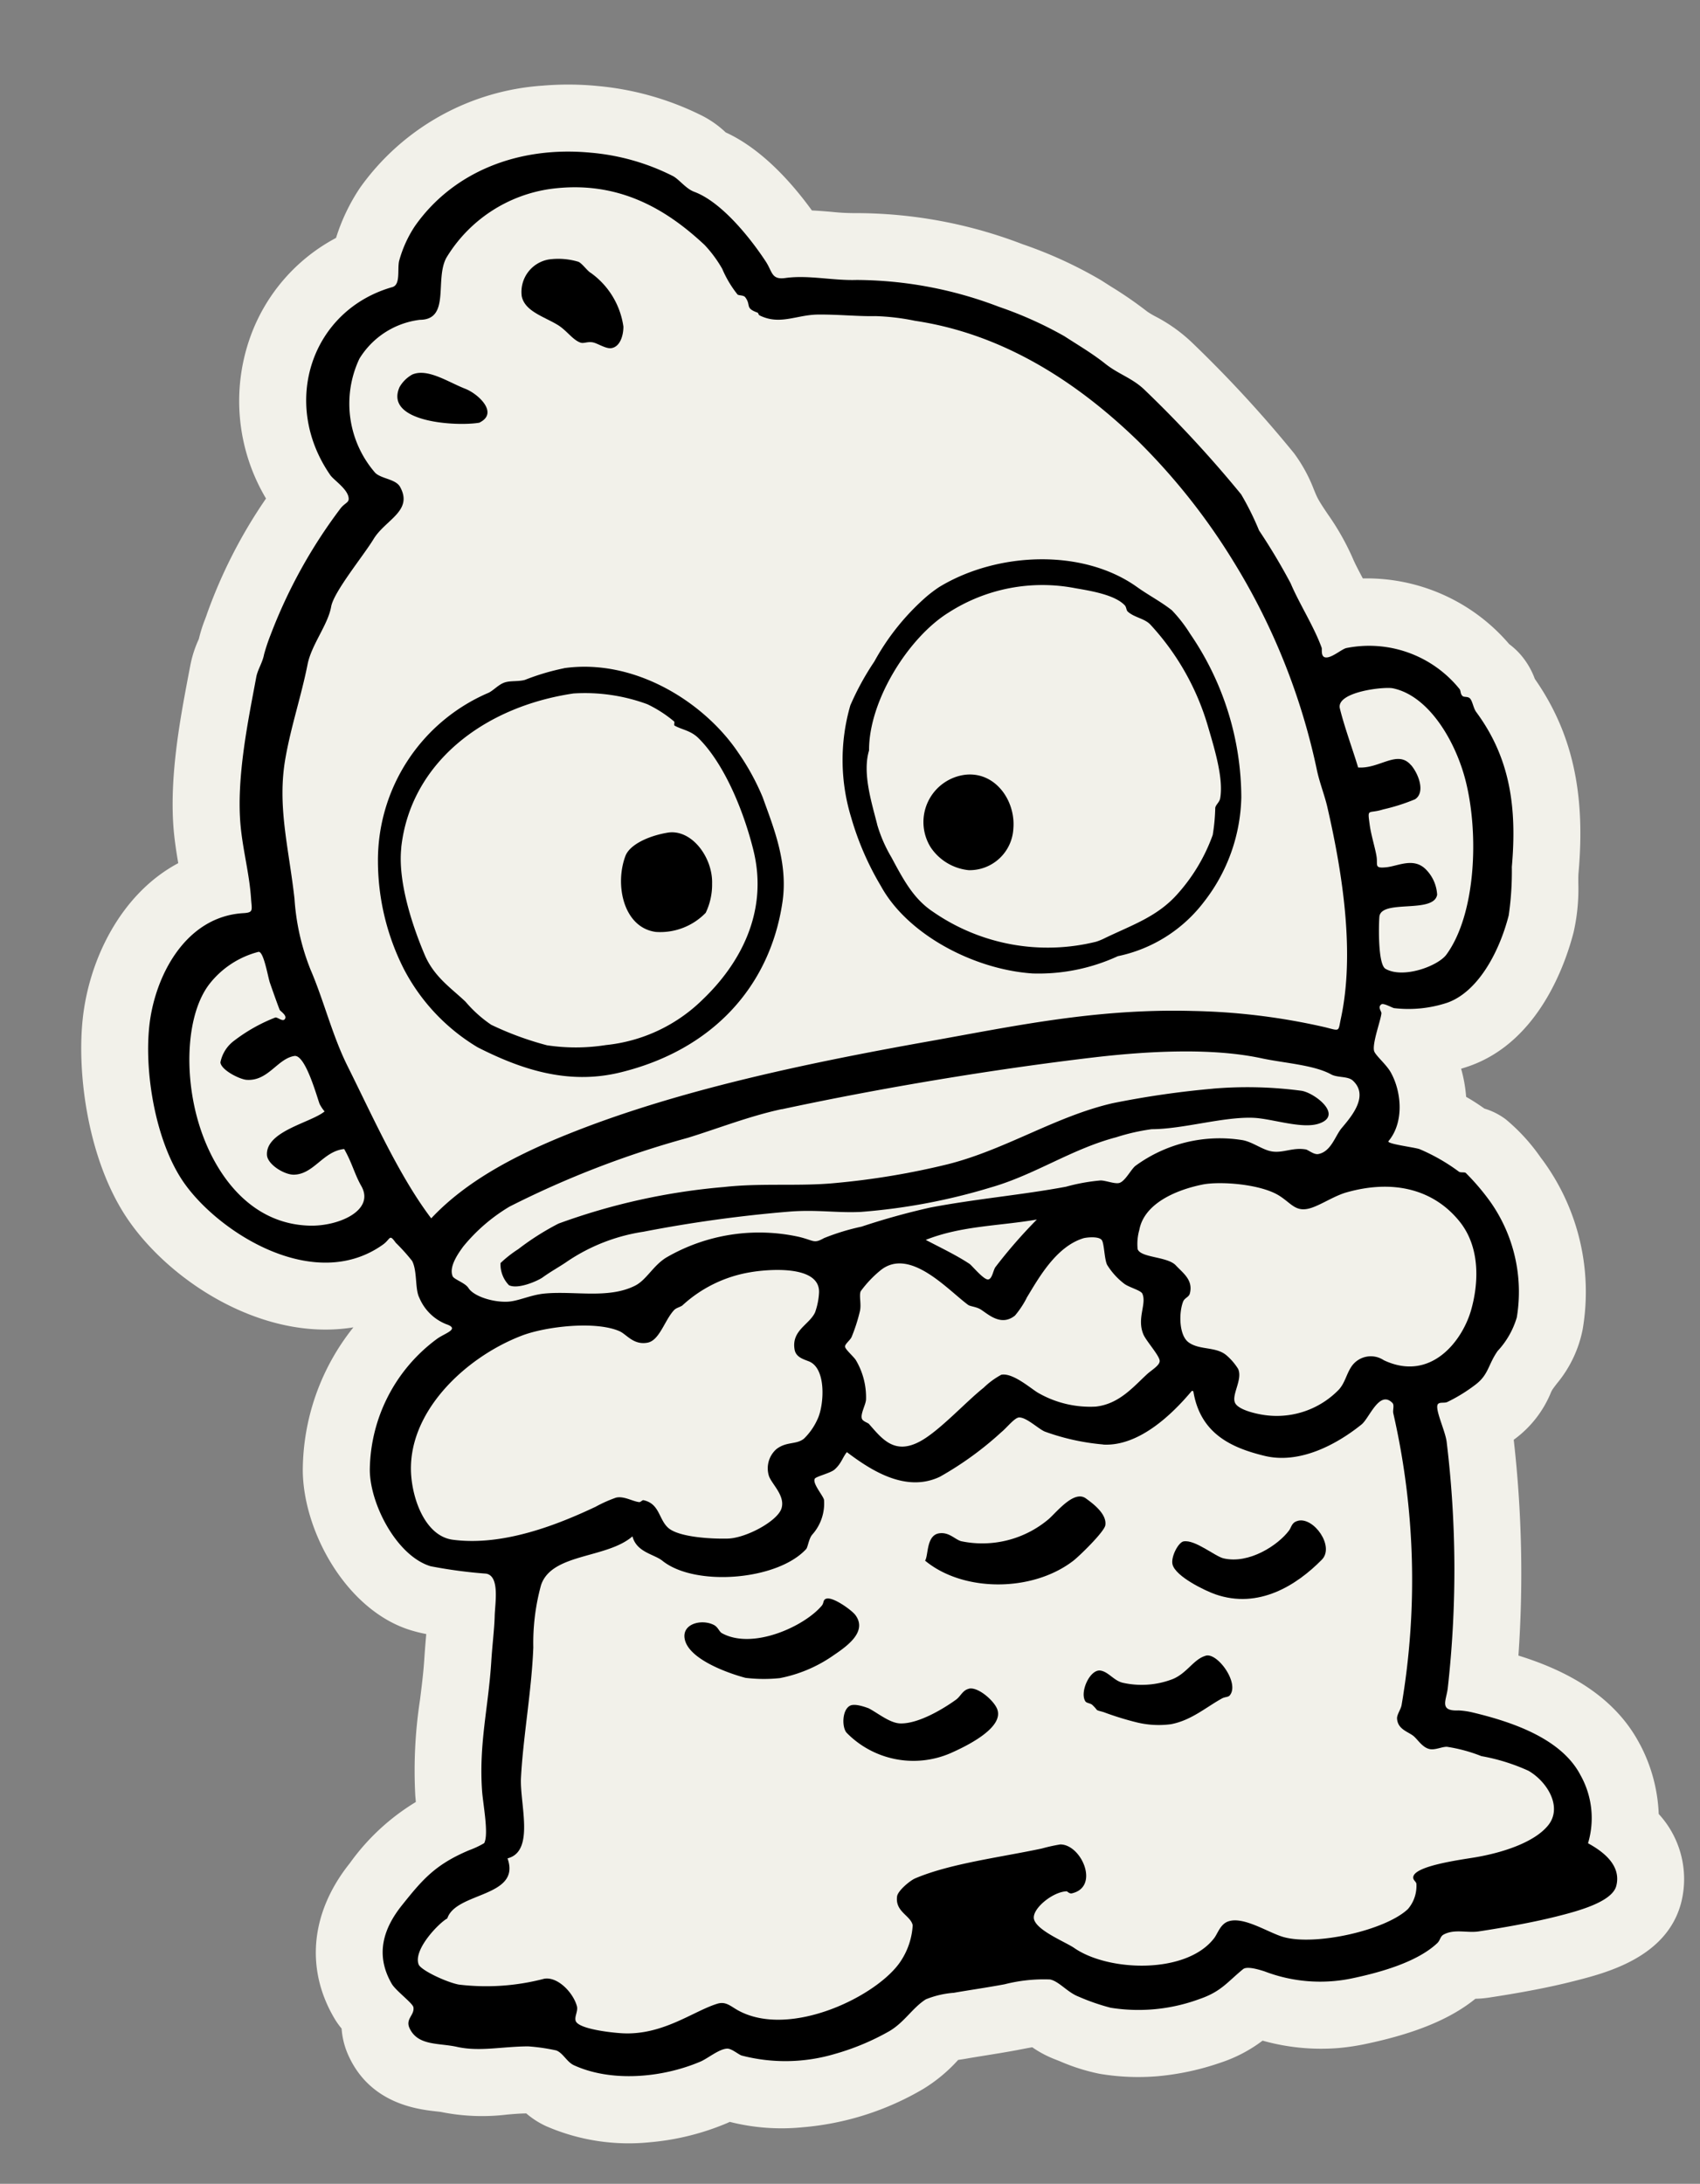
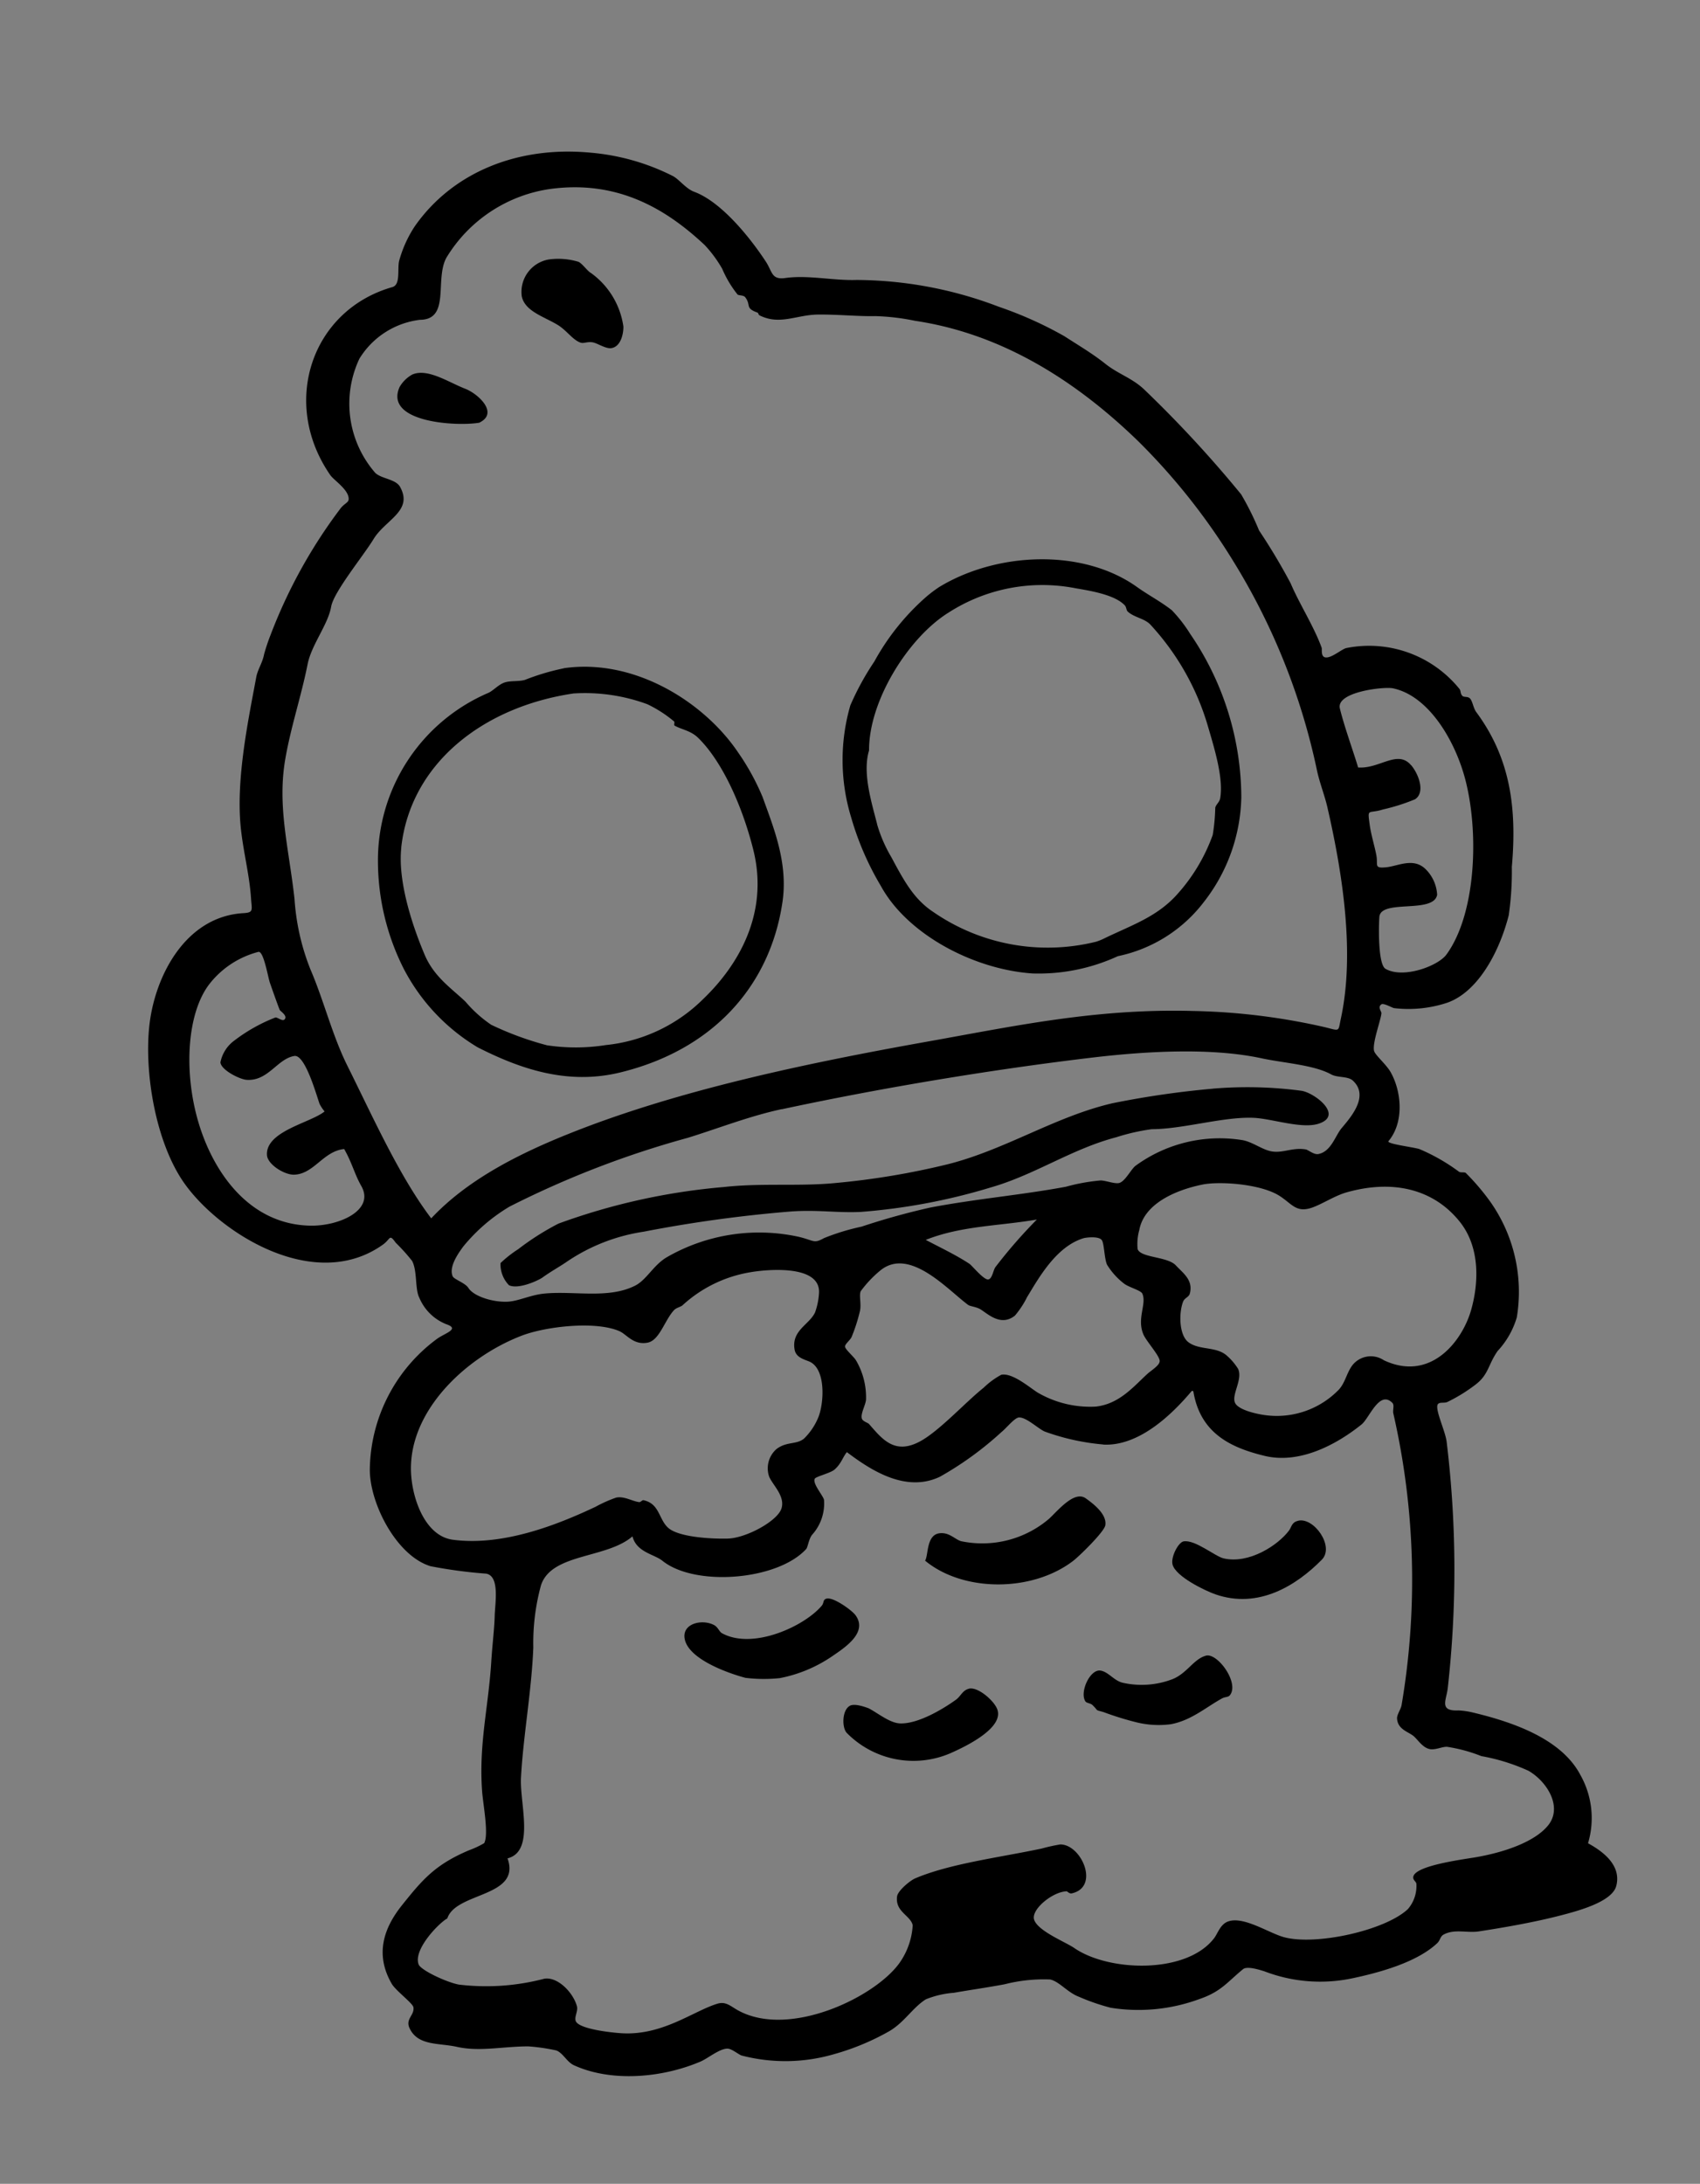
<svg xmlns="http://www.w3.org/2000/svg" width="133.308" height="171.205" viewBox="0 0 133.308 171.205">
  <rect x="0" y="0" width="133.308" height="171.205" fill="#808080" stroke="none" />
  <g transform="matrix(0.996, -0.087, 0.087, 0.996, 0, 10.432)">
-     <path d="M117.133,137.044c-1.706-4.1-5.5-6.366-8.879-7.748a92.716,92.716,0,0,0,1.105-16.888l.135-.084a8.588,8.588,0,0,0,3.053-3.277,1.866,1.866,0,0,1,.189-.31c.126-.151.252-.287.371-.42a9.486,9.486,0,0,0,2.4-4.093,17.467,17.467,0,0,0-1.951-13.417l-.151-.24a14.975,14.975,0,0,0-2.478-3.243,5.319,5.319,0,0,0-1.6-.989c-.012-.011-.026-.023-.039-.035-.359-.3-.781-.646-1.308-1.005a11.139,11.139,0,0,0-.2-2.233c.254-.051.5-.109.741-.172,5.531-1.468,8.123-7.291,8.981-9.725a15.316,15.316,0,0,0,.7-3.771c.026-.3.046-.581.088-.83,1.107-6.212.459-11.014-2.091-15.45a6.1,6.1,0,0,0-.935-1.975,5.656,5.656,0,0,0-.828-.914,14.7,14.7,0,0,0-10.991-6.133c-.247-.594-.5-1.172-.671-1.709a19.852,19.852,0,0,0-1.618-3.532c-.238-.433-.482-.862-.674-1.3-.1-.235-.175-.489-.254-.736a12,12,0,0,0-1.3-2.967,96.793,96.793,0,0,0-7.17-9.291,12.441,12.441,0,0,0-2.716-2.336,6.414,6.414,0,0,1-.622-.448,30.986,30.986,0,0,0-2.68-2.215l-.706-.543a33.7,33.7,0,0,0-5.89-3.352,36.5,36.5,0,0,0-12.925-3.578,16.921,16.921,0,0,1-1.767-.252c-.485-.084-1-.173-1.543-.247-1.317-2.2-3.45-5.123-6.2-6.683a7.937,7.937,0,0,0-1.723-1.461A22.93,22.93,0,0,0,47,.4,23.5,23.5,0,0,0,42.742,0,19.152,19.152,0,0,0,27.765,6.722a15.171,15.171,0,0,0-2.224,3.762,14.218,14.218,0,0,0-7.392,7.186,14.938,14.938,0,0,0,.142,12.694,39.2,39.2,0,0,0-5.4,8.611c-.063.151-.131.289-.193.417a11.162,11.162,0,0,0-.606,1.466l-.042.084a8.872,8.872,0,0,0-.8,1.9L11,43.723c-.933,3.319-2.21,7.867-2.184,12.065.009.862.067,1.7.13,2.461C4.275,60.235,1.324,65.138.418,69.767c-.851,4.345-.532,11.207,2.179,16,2.806,4.958,9.156,9.975,15.867,9.975.336,0,.667-.011,1-.037a18.054,18.054,0,0,0-4.932,10.841c-.382,4.809,2.49,11.27,7.375,13.222a11.586,11.586,0,0,0,1.158.394l-.014.072c-.1.569-.2,1.159-.292,1.744-.172,1.156-.406,2.221-.63,3.27a36.663,36.663,0,0,0-1.025,7.461c0,.145,0,.313,0,.5a17.5,17.5,0,0,0-5.581,4.336c-3.363,3.522-4.2,7.869-2.3,11.925a6.305,6.305,0,0,0,.534.932,6.169,6.169,0,0,0,.366,2.194c1.385,3.877,5.018,4.625,6.389,4.907.184.039.377.068.553.124a16.226,16.226,0,0,0,5.044.623c.478,0,.974,0,1.485.039l.012,0a6.613,6.613,0,0,0,1.466,1.133,16.255,16.255,0,0,0,8.019,1.965,19.978,19.978,0,0,0,6.116-.961c.084-.028.165-.056.245-.086a16.548,16.548,0,0,0,5.673.919,22.294,22.294,0,0,0,9.655-2.165,12.328,12.328,0,0,0,2.9-2l.037-.035c.222-.012.431-.025.6-.04.434-.04.935-.075,1.471-.114.827-.06,1.725-.124,2.6-.21l.285-.03c.282-.028.594-.063.921-.088a8.542,8.542,0,0,0,1.66,1.079l.377.187a15.578,15.578,0,0,0,3.039,1.264,18.244,18.244,0,0,0,4.578.587,20.758,20.758,0,0,0,4.954-.63,11.336,11.336,0,0,0,3.434-1.433,16.957,16.957,0,0,0,5.89,1.095,17.891,17.891,0,0,0,2.07-.124c3.97-.471,6.846-1.366,8.953-2.79.18.012.361.018.543.018s.34-.005.513-.016c2.625-.166,4.883-.4,6.706-.7,2.62-.422,7.5-1.21,8.982-5.431a7.535,7.535,0,0,0-1.158-7.054,12.741,12.741,0,0,0-1-5.59" transform="translate(0)" fill="#f2f1ea" fill-rule="evenodd" />
    <path d="M25.012,7.78a5.467,5.467,0,0,1,2.3.384c.277.144.655.806.9.958a6.255,6.255,0,0,1,2.172,4.412c-.051.63-.363,1.546-1.086,1.6-.427.032-1.039-.469-1.406-.576-.406-.117-.716.042-.96-.063-.594-.256-1-1.047-1.662-1.536-1.032-.758-2.482-1.291-2.622-2.492A2.582,2.582,0,0,1,25.012,7.78" transform="translate(17.005 5.84)" fill-rule="evenodd" />
    <path d="M18.026,12.409c1.243-.4,2.753.842,4.026,1.471.972.478,2.389,2.039,1.025,2.685-.011.007-.158.068-.128.065-1.779.159-7.482-.66-6.009-3.326a2.606,2.606,0,0,1,1.086-.895" transform="translate(12.546 9.265)" fill-rule="evenodd" />
    <path d="M29.913,26.073c5.636-.3,10.769,3.667,13.044,7.8a18.646,18.646,0,0,1,1.6,3.644c.625,2.394,1.552,5.273.83,8.313C43.851,52.3,38.942,56.92,31.511,58.043c-4.193.632-7.762-.968-10.933-2.942a15.488,15.488,0,0,1-5.243-6.648,18.785,18.785,0,0,1-1.278-8.569,14.287,14.287,0,0,1,9.783-12.4c.4-.142.849-.587,1.342-.7.473-.112,1.075.039,1.6-.063a18.306,18.306,0,0,1,3.133-.641M15.974,38.989c-.489,2.464.24,5.881,1.088,8.5.58,1.8,1.834,2.786,2.877,3.963a9.947,9.947,0,0,0,1.853,1.982,24.515,24.515,0,0,0,4.219,1.982,15.1,15.1,0,0,0,4.6.384,12.642,12.642,0,0,0,7.93-2.94c2.951-2.377,5.736-6.228,4.921-11.317-.529-3.32-1.753-7-3.517-9.081-.56-.662-1.233-.767-1.79-1.151-.051-.035.046-.271,0-.319a9.828,9.828,0,0,0-1.981-1.536,14.173,14.173,0,0,0-5.692-1.342c-7.193.429-13.228,4.389-14.513,10.869" transform="translate(10.505 19.577)" fill-rule="evenodd" />
-     <path d="M42.161,32.383c2.331-.009,3.7,2.387,3.326,4.539a3.438,3.438,0,0,1-3.772,2.94A4.085,4.085,0,0,1,38.9,37.817a3.738,3.738,0,0,1,3.259-5.434" transform="translate(28.945 24.33)" fill-rule="evenodd" />
-     <path d="M28.77,33.81c1.909-.145,3.371,2.249,3.133,4.284a5.107,5.107,0,0,1-.7,2.238,4.963,4.963,0,0,1-4.03,1.151c-2.494-.56-2.9-3.96-1.855-6.138.42-.874,1.982-1.422,3.454-1.534" transform="translate(18.616 25.397)" fill-rule="evenodd" />
    <path d="M74.787,47.352a32.15,32.15,0,0,1,6.905.769c1.009.238,3.152,2.2,1.151,2.685-1.359.331-3.611-.7-5.053-.895-2.341-.312-5.59.4-8.054.191a16.1,16.1,0,0,0-2.813.385c-3.594.616-6.606,2.377-10.166,3.068a47.477,47.477,0,0,1-10.3,1.023c-1.867-.067-3.461-.5-5.625-.511a105.345,105.345,0,0,0-11.508.576,14.553,14.553,0,0,0-6.138,1.79c-.583.338-1.368.68-2.047,1.088-.371.222-1.979.792-2.685.384a2.349,2.349,0,0,1-.511-1.79,9.115,9.115,0,0,1,1.471-.96,20.719,20.719,0,0,1,3.326-1.727A50.1,50.1,0,0,1,35.914,51.7c2.972-.072,5.865.473,8.7.448a59.991,59.991,0,0,0,8.951-.7c4.637-.751,8.727-3,13.3-3.643a71.533,71.533,0,0,1,7.928-.45" transform="translate(13.455 35.573)" fill-rule="evenodd" />
    <path d="M35.711,68.984c.313-.408.259-2.033,1.343-2.044.746-.012,1.128.576,1.6.765a8.071,8.071,0,0,0,7.033-1.151c.732-.562,2.166-2.063,3.005-1.343.525.45,1.562,1.375,1.343,2.238-.13.51-2.27,2.254-2.751,2.557-3.426,2.184-8.814,1.7-11.571-1.023" transform="translate(26.829 48.851)" fill-rule="evenodd" />
    <path d="M56.843,66.961c1.254-.2,2.7,2.252,1.6,3.2C56.286,72,53.153,73.616,49.875,72.14c-.73-.329-2.977-1.643-3.135-2.622-.095-.592.6-1.688,1.021-1.727.912-.077,2.357,1.389,3.009,1.6,1.951.637,4.347-.658,5.3-1.725.236-.261.252-.622.769-.7" transform="translate(35.109 50.3)" fill-rule="evenodd" />
    <path d="M36.008,68.6c.518-.152,1.923,1.061,2.175,1.471.9,1.462-1.084,2.49-2.11,3.07a10.962,10.962,0,0,1-4.219,1.342,12.017,12.017,0,0,1-2.687-.256c-1.257-.452-4.243-1.793-4.475-3.389-.187-1.282,1.457-1.529,2.364-.96.32.2.37.564.576.7,2.291,1.536,6.5.025,7.991-1.471.2-.2.114-.433.384-.511" transform="translate(18.54 51.534)" fill-rule="evenodd" />
    <path d="M52.079,72.618c.933-.166,2.461,2.38,1.6,3.261-.138.144-.378.077-.639.193-1.3.574-2.539,1.5-4.156,1.662a7.27,7.27,0,0,1-2.685-.385A23.6,23.6,0,0,1,43.7,76.328c-.73-.277-.327-.075-.83-.639-.128-.144-.431-.175-.513-.32-.415-.751.587-2.532,1.408-2.3.6.166.946.849,1.6,1.086a6.76,6.76,0,0,0,3.965.065c1.173-.368,1.776-1.424,2.75-1.6" transform="translate(31.752 54.553)" fill-rule="evenodd" />
    <path d="M41.477,73.166c.681-.1,1.793,1.012,2.047,1.725.564,1.592-2.883,2.835-3.963,3.2a7.332,7.332,0,0,1-7.93-2.3c-.359-.44-.228-1.846.448-2.11.471-.182,1.5.384,1.406.32.7.44,1.552,1.3,2.366,1.408,1.42.179,3.506-.853,4.539-1.471.4-.24.571-.692,1.086-.767" transform="translate(23.618 54.966)" fill-rule="evenodd" />
    <path d="M55.328,54.622a14.867,14.867,0,0,1-6.778.767c-4.567-.713-9.515-3.9-11.254-7.865a22.782,22.782,0,0,1-1.855-5.562,15.4,15.4,0,0,1,.7-8.76,21.27,21.27,0,0,1,2.173-3.259,18.657,18.657,0,0,1,4.539-4.732,10.623,10.623,0,0,1,1.025-.639c4.751-2.356,11.483-2.067,15.473,1.343.844.722,1.729,1.275,2.557,2.046a11.272,11.272,0,0,1,1.278,1.982,22.8,22.8,0,0,1,2.877,13.107,13.769,13.769,0,0,1-3.644,7.928,11.394,11.394,0,0,1-7.1,3.644m-17.9-11.956a11.126,11.126,0,0,0,.895,2.685c.823,1.928,1.471,3.415,2.877,4.539a15.793,15.793,0,0,0,12.532,3.454,4.371,4.371,0,0,0,.639-.193c2.231-.855,4.268-1.313,6.01-2.94a14.042,14.042,0,0,0,3.2-4.412,15.042,15.042,0,0,0,.384-2.11c.07-.24.366-.4.448-.7.408-1.511-.1-3.893-.448-5.627a19.965,19.965,0,0,0-3.835-8.44c-.427-.517-1.193-.643-1.664-1.152-.112-.121-.068-.356-.191-.51-.688-.876-2.5-1.349-3.709-1.664a13.6,13.6,0,0,0-10.1,1.025c-3.3,1.664-6.842,6.334-7.161,10.229-.68,1.7-.168,4.018.128,5.818" transform="translate(26.395 17.308)" fill-rule="evenodd" />
    <path d="M110.163,142.181c1.226.813,2.445,2.009,1.916,3.517-.438,1.25-3.257,1.723-4.858,1.982-2.016.324-4.363.522-6.2.639-.925.058-1.86-.373-2.75,0-.312.13-.3.419-.576.637-1.729,1.366-4.75,1.912-6.97,2.175a12.194,12.194,0,0,1-6.711-1.151c-.5-.212-1.345-.536-1.664-.321-1.324.9-1.869,1.615-3.644,2.046a13.822,13.822,0,0,1-6.967.065,16.8,16.8,0,0,1-2.431-1.088c-.841-.41-1.422-1.331-2.11-1.534a12.416,12.416,0,0,0-3.581.065c-1.429.14-2.93.221-4.028.319a7.266,7.266,0,0,0-2.236.32c-1.091.564-1.832,1.653-3.07,2.238a19.154,19.154,0,0,1-4.41,1.406,13.626,13.626,0,0,1-7.291-.511c-.257-.112-.739-.622-1.086-.639-.632-.033-1.58.636-2.173.83-3.126,1.021-7.116,1.011-9.911-.576-.532-.3-.764-1.028-1.28-1.278a14.993,14.993,0,0,0-2.173-.511c-2.074-.168-3.828.1-5.562-.447-1.392-.441-3.058-.329-3.58-1.79-.27-.753.492-.974.447-1.6-.023-.322-1.273-1.42-1.534-1.982-1.142-2.44-.222-4.436,1.343-6.074,1.772-1.856,2.862-2.946,5.627-3.835a7.039,7.039,0,0,0,1.214-.447c.433-.669.173-3.053.191-4.093.063-3.722,1.068-6.494,1.6-10.039.189-1.259.469-2.56.576-3.517.11-.993.7-3.116-.384-3.391a37.336,37.336,0,0,1-4.284-.958c-2.555-1.023-4.306-5.231-4.091-7.928a12.92,12.92,0,0,1,6.137-9.783c.65-.4,1.912-.611.832-1.088a3.8,3.8,0,0,1-1.919-2.236c-.3-.7.033-2.105-.319-2.942A15.008,15.008,0,0,0,21.1,87.132c-.462-.778-.357-.327-1.023.063C14.341,90.561,7.259,85.06,4.921,80.928c-1.877-3.32-2.319-8.723-1.6-12.4.751-3.834,3.55-8.313,8.121-8.184.818.025.683-.172.7-1.086.042-1.918-.308-3.825-.32-5.755-.025-3.8,1.354-8.317,2.238-11.508.161-.583.592-1.089.767-1.727a14.642,14.642,0,0,1,.639-1.471,40.069,40.069,0,0,1,6.266-9.334c.4-.469.739-.438.767-.767.058-.72-1.037-1.557-1.278-1.981-3.41-5.986-.336-13.012,6.137-14.259.665-.128.5-1.329.7-1.982a9.417,9.417,0,0,1,1.471-2.622c3.32-3.953,8.6-5.585,14.257-4.539A17.606,17.606,0,0,1,50,5.676c.489.294.951,1.1,1.6,1.4,2.1,1,4.112,4.074,5.116,5.947.445.83.3,1.464,1.406,1.406,1.82-.095,3.683.536,5.562.639a31.582,31.582,0,0,1,10.933,3.068,30.223,30.223,0,0,1,4.923,2.75c.919.723,2.04,1.513,3.005,2.431s2.051,1.308,2.94,2.364a92.883,92.883,0,0,1,6.778,8.76,22.185,22.185,0,0,1,1.152,2.94,48.152,48.152,0,0,1,2.109,4.349c.524,1.627,1.532,3.538,1.982,5.242.032.121-.133.653.191.769.455.159,1.34-.517,1.729-.576a9.11,9.11,0,0,1,8.566,3.965c.112.152.014.378.193.574.116.126.422.046.576.256.173.24.189.771.382,1.086,2.3,3.755,2.562,7.639,1.727,12.342a23.8,23.8,0,0,1-.576,3.772c-1.007,2.86-2.944,5.75-5.371,6.392a9.674,9.674,0,0,1-4.219.065c-.123-.026-.779-.482-.958-.384-.347.187-.04.545-.065.7-.082.51-.916,2.235-.832,2.877.047.349.851,1.128,1.152,1.788.729,1.6.72,4.014-.639,5.371-.2.2,1.923.643,2.366.834a14.976,14.976,0,0,1,2.94,2.044c.131.091.42.049.51.128a18.07,18.07,0,0,1,1.729,2.431,12.254,12.254,0,0,1,1.278,9.207,6.589,6.589,0,0,1-1.727,2.494c-.853,1.018-.856,1.792-1.982,2.492a12.708,12.708,0,0,1-2.3,1.151c-.254.089-.632-.081-.769.13-.252.394.436,2.172.448,3.005a83.1,83.1,0,0,1-1.6,19.243c-.2.939-.848,1.727.7,1.792a6.108,6.108,0,0,1,1.088.256c3.1,1.032,6.762,2.669,7.991,5.625a6.873,6.873,0,0,1,.13,5.371M35.228,79.843c8.627-2.632,18.725-3.895,28.835-4.8,6.821-.609,13.348-1.445,20.907-.576A50.485,50.485,0,0,1,95.2,76.645c1.151.4.965.441,1.277-.576,1.529-4.944,1.149-11.168.385-16.622-.135-.958-.466-2.039-.576-3.07a51.263,51.263,0,0,0-5.053-16.688,49.945,49.945,0,0,0-6.648-10.1c-4.377-5.058-9.832-9.306-16.623-10.933a17.851,17.851,0,0,0-3.068-.637c-1.343-.086-2.918-.394-4.476-.513-1.676-.126-3.032.587-4.539-.319-.158-.1-.054-.193-.191-.256-.947-.445-.4-.6-.832-1.278-.11-.173-.478-.17-.576-.257a8.581,8.581,0,0,1-1.023-2.11A9.793,9.793,0,0,0,52.044,11.3c-2.72-3.03-6.284-5.669-11.637-5.434a11.405,11.405,0,0,0-8.63,4.667C30.7,12.151,31.69,15.4,29.282,15.2a6.485,6.485,0,0,0-4.988,2.622,8.261,8.261,0,0,0,.448,9.016c.427.522,1.562.625,1.853,1.277.881,1.977-1.377,2.461-2.429,3.9C23.282,33.224,20.7,35.857,20.394,37c-.375,1.4-1.8,2.837-2.236,4.347-.723,2.476-1.7,4.678-2.366,7.161-.991,3.676-.357,6.975-.256,11.061A18.142,18.142,0,0,0,16.3,65.2c.835,2.515,1.252,5.3,2.238,7.8,1.625,4.123,3.289,8.96,5.5,12.468,2.988-2.678,7-4.349,11.189-5.625M103.7,56.76c.546.779.921,2.242.065,2.687a15.291,15.291,0,0,1-2.559.574c-1.231.277-1.219-.278-1.152,1.151.046.874.324,2.082.322,2.622,0,.58-.229.785.7.767s2.2-.608,3.068.447a3.044,3.044,0,0,1,.7,2.047c-.4,1.49-4.436-.07-4.667,1.343-.117.723-.436,3.7.128,4.091,1.313.916,4.123.142,4.858-.7,2.576-2.956,3.37-9.194,2.687-13.426-.508-3.149-2.28-6.9-5.051-7.736-.7-.21-4.485-.109-4.284,1.214.222,1.459.792,3.574,1.023,4.732,1.674.271,3.208-1.158,4.156.191M16.11,75.813c-.151-.483-.771-4.033-1.662-3.963-1.359.107-2.215,1.809-3.9,1.536-.52-.086-1.9-.921-1.918-1.536a2.783,2.783,0,0,1,1.214-1.6,13.14,13.14,0,0,1,3.389-1.536c.2-.009.6.475.767.128.124-.25-.354-.6-.382-.7-.149-.5-.447-1.665-.576-2.175-.119-.469-.273-2.58-.7-2.492A7.141,7.141,0,0,0,8.31,65.646c-1.97,2.13-2.637,6.737-1.79,10.807.809,3.883,3.217,8.229,7.991,8.758,2.259.25,5.2-.755,4.284-2.748-.443-.96-.567-1.886-1.086-3.005-1.658.026-2.534,1.758-4.091,1.662-.765-.049-2.011-.988-1.982-1.727.067-1.876,3.65-2.215,4.8-3.005a2.889,2.889,0,0,1-.32-.576m36.061,3.517c-2.6.326-5.1,1.074-7.545,1.6A74.3,74.3,0,0,0,30.24,85.084a13.79,13.79,0,0,0-3.9,2.813c-.387.448-1.275,1.454-1.023,2.24.082.252.939.608,1.151,1.021.361.706,1.862,1.312,3.005,1.343.828.023,1.807-.371,2.877-.384,2.349-.028,4.977.876,7.161,0,.925-.371,1.539-1.438,2.622-1.981a14.505,14.505,0,0,1,10.55-.7c1.137.389,1.068.636,1.918.254a17.761,17.761,0,0,1,3.005-.637,55.24,55.24,0,0,1,5.5-1.023c3.6-.366,7.287-.361,10.743-.7a15.094,15.094,0,0,1,2.748-.254c.406.033,1.121.408,1.473.317.462-.119.961-.947,1.341-1.214a11.194,11.194,0,0,1,8.567-1.28c.811.233,1.5.918,2.238,1.088.862.2,1.62-.193,2.622.065.191.047.6.485.958.447,1.012-.107,1.433-1.3,1.982-1.853.748-.755,2.426-2.308,1.215-3.644-.357-.4-1.184-.319-1.662-.641-1.282-.858-3.6-1.2-5.308-1.725-3.879-1.2-9.035-1.345-13.235-1.215-7.968.247-16.743.935-24.615,1.918M79.28,91.223a4.035,4.035,0,0,0-.256,1.471c.189.711,2.282.769,2.877,1.534.517.66,1.271,1.27.895,2.3-.1.27-.436.292-.576.576-.417.842-.553,2.574.128,3.2.809.737,2.179.5,2.942,1.343a4.611,4.611,0,0,1,.767,1.086c.315.883-.767,2.037-.448,2.687.289.587,1.779,1.028,2.431,1.151a6.778,6.778,0,0,0,5.753-1.534c.534-.5.69-1.166,1.151-1.729a1.836,1.836,0,0,1,2.559-.254c3.5,2.037,6.252-.946,7.161-3.324.741-1.942,1.2-4.8-.32-7.033-1.781-2.625-4.828-3.739-8.63-3.007-.94.184-2.007.767-2.813.96-1.25.3-1.506-.438-2.431-1.151-1.377-1.06-4.574-1.564-5.946-1.406-2.166.249-4.7,1.11-5.243,3.133m-16.751-.7c1.026.658,2.31,1.413,3.261,2.175.172.137.986,1.338,1.341,1.342.315,0,.443-.627.639-.895a38.984,38.984,0,0,1,3.581-3.454c-2.986.252-5.935-.035-8.823.832m7.48,5.243a7.33,7.33,0,0,1-1.023,1.278c-1.144.762-2.039-.245-2.62-.7-.315-.247-.816-.322-.96-.448-1.468-1.284-4.14-4.919-6.585-3.326A8.845,8.845,0,0,0,57.093,94.1c-.165.349-.021,1-.189,1.534a13.441,13.441,0,0,1-.834,1.982c-.149.247-.574.5-.574.7,0,.226.632.858.767,1.152a5.719,5.719,0,0,1,.511,3.133c-.07.424-.555,1.084-.448,1.469.061.21.438.345.513.448.912,1.238,1.762,2.6,3.835,1.725,1.585-.664,3.89-2.8,5.371-3.772a6.2,6.2,0,0,1,1.471-.895c.918-.093,2.214,1.284,2.748,1.662a8.181,8.181,0,0,0,4.412,1.471c1.83-.04,3.047-1.263,4.219-2.173.385-.3,1.063-.6,1.089-.96.026-.41-.911-1.632-1.089-2.173-.429-1.312.482-2.364.193-3.2-.091-.266-1-.585-1.343-.893a5.5,5.5,0,0,1-1.214-1.6c-.184-.5-.07-1.713-.256-1.981-.235-.34-1.238-.294-1.406-.257-2.214.471-3.786,2.823-4.86,4.284M43.091,93.97c-.163.121-.511.151-.7.32-.807.716-1.342,2.273-2.3,2.366-1.117.11-1.574-.793-2.11-1.086-1.8-.988-5.73-.877-7.672-.32-4.62,1.324-9.615,5.308-9.59,10.294.009,2.1.83,4.739,2.813,5.177,3.928.876,8.4-.5,11.38-1.6a10.455,10.455,0,0,1,1.662-.574c.632-.091,1.273.413,1.792.51.068.016.263-.144.319-.128,1.243.375,1.065,1.548,1.727,2.3.732.835,3.336,1.2,4.6,1.278,1.438.093,4.007-1.021,4.412-1.982.417-.995-.655-2.028-.769-2.685a2.011,2.011,0,0,1,.769-1.982c.855-.557,1.594-.2,2.238-.639a4.932,4.932,0,0,0,1.214-1.471c.574-1,1.046-3.876-.319-4.538-.478-.231-.977-.44-1.023-1.023-.119-1.511,1.32-1.828,1.853-2.751a5.406,5.406,0,0,0,.448-1.532c.264-2.189-3.932-2.161-5.243-2.047a10.358,10.358,0,0,0-5.5,2.109M75,107.718a17.859,17.859,0,0,1-4.475-1.406c-.478-.25-1.345-1.256-1.919-1.278-.345-.016-1.028.723-1.471,1.021a25.972,25.972,0,0,1-5.114,3.07c-2.8,1.044-5.382-1.01-7.1-2.557-.375.377-.5.848-1.086,1.278-.34.249-1.48.41-1.6.574-.25.343.557,1.417.574,1.729a3.667,3.667,0,0,1-1.151,2.62c-.3.282-.434.956-.576,1.088-2.471,2.268-8.965,2.2-11.317-.063-.6-.574-1.956-.832-2.173-2.11-2.177,1.578-6.443.75-7.482,3.2a17.157,17.157,0,0,0-1.023,4.8c-.422,3.349-1.41,6.932-1.853,10.1-.282,2.012.606,5.846-1.6,6.2.818,3.151-4.259,2.263-5.116,4.282-.636.261-2.884,2.175-2.557,3.391.128.473,2.056,1.588,3.005,1.855a17.908,17.908,0,0,0,6.713.126c1.077-.088,2.172,1.292,2.366,2.366.072.4-.285.806-.193,1.151.177.65,2.739,1.163,3.581,1.28,3.147.436,5.7-1.264,7.608-1.664.667-.14,1,.273,1.534.639,3.877,2.644,11.126-.173,13.109-2.75a5.666,5.666,0,0,0,1.151-2.685c-.095-.786-1.294-1.166-1.023-2.364.1-.436,1.117-1.144,1.534-1.28,2.823-.921,6.75-1.058,10.1-1.469a13.559,13.559,0,0,1,1.471-.193c1.655.138,2.818,3.59.574,3.9-.2.028-.345-.187-.384-.193-1.1-.079-2.921,1.17-2.748,1.982.193.916,2.313,1.974,2.94,2.494,2.531,2.1,8.594,2.823,11,.191.317-.345.576-1.053,1.215-1.214,1.249-.315,3.067,1.165,4.221,1.6,2.415.911,7.991.184,9.909-1.343a2.778,2.778,0,0,0,.83-1.919c-.018-.194-.27-.31-.191-.574.257-.844,3.832-.993,4.988-1.086,2.147-.175,4.681-.755,5.881-1.984,1.3-1.326.243-3.438-1.149-4.412a15.445,15.445,0,0,0-3.583-1.468,12.206,12.206,0,0,0-2.62-.961c-.385-.047-.909.177-1.343.067-.581-.156-.9-.856-1.215-1.152-.4-.375-1.179-.623-1.151-1.471.012-.306.364-.69.448-1.023a58.587,58.587,0,0,0,1.343-22.827c-.042-.259.156-.639,0-.83-.928-1.123-1.9,1.028-2.557,1.471-2.126,1.426-5.138,2.69-7.8,1.79-2.478-.839-4.853-2.133-5.116-5.5-.014-.049-.053-.072-.128-.061-1.662,1.664-4.49,3.982-7.289,3.58" transform="translate(2.25 2.254)" fill-rule="evenodd" />
  </g>
</svg>